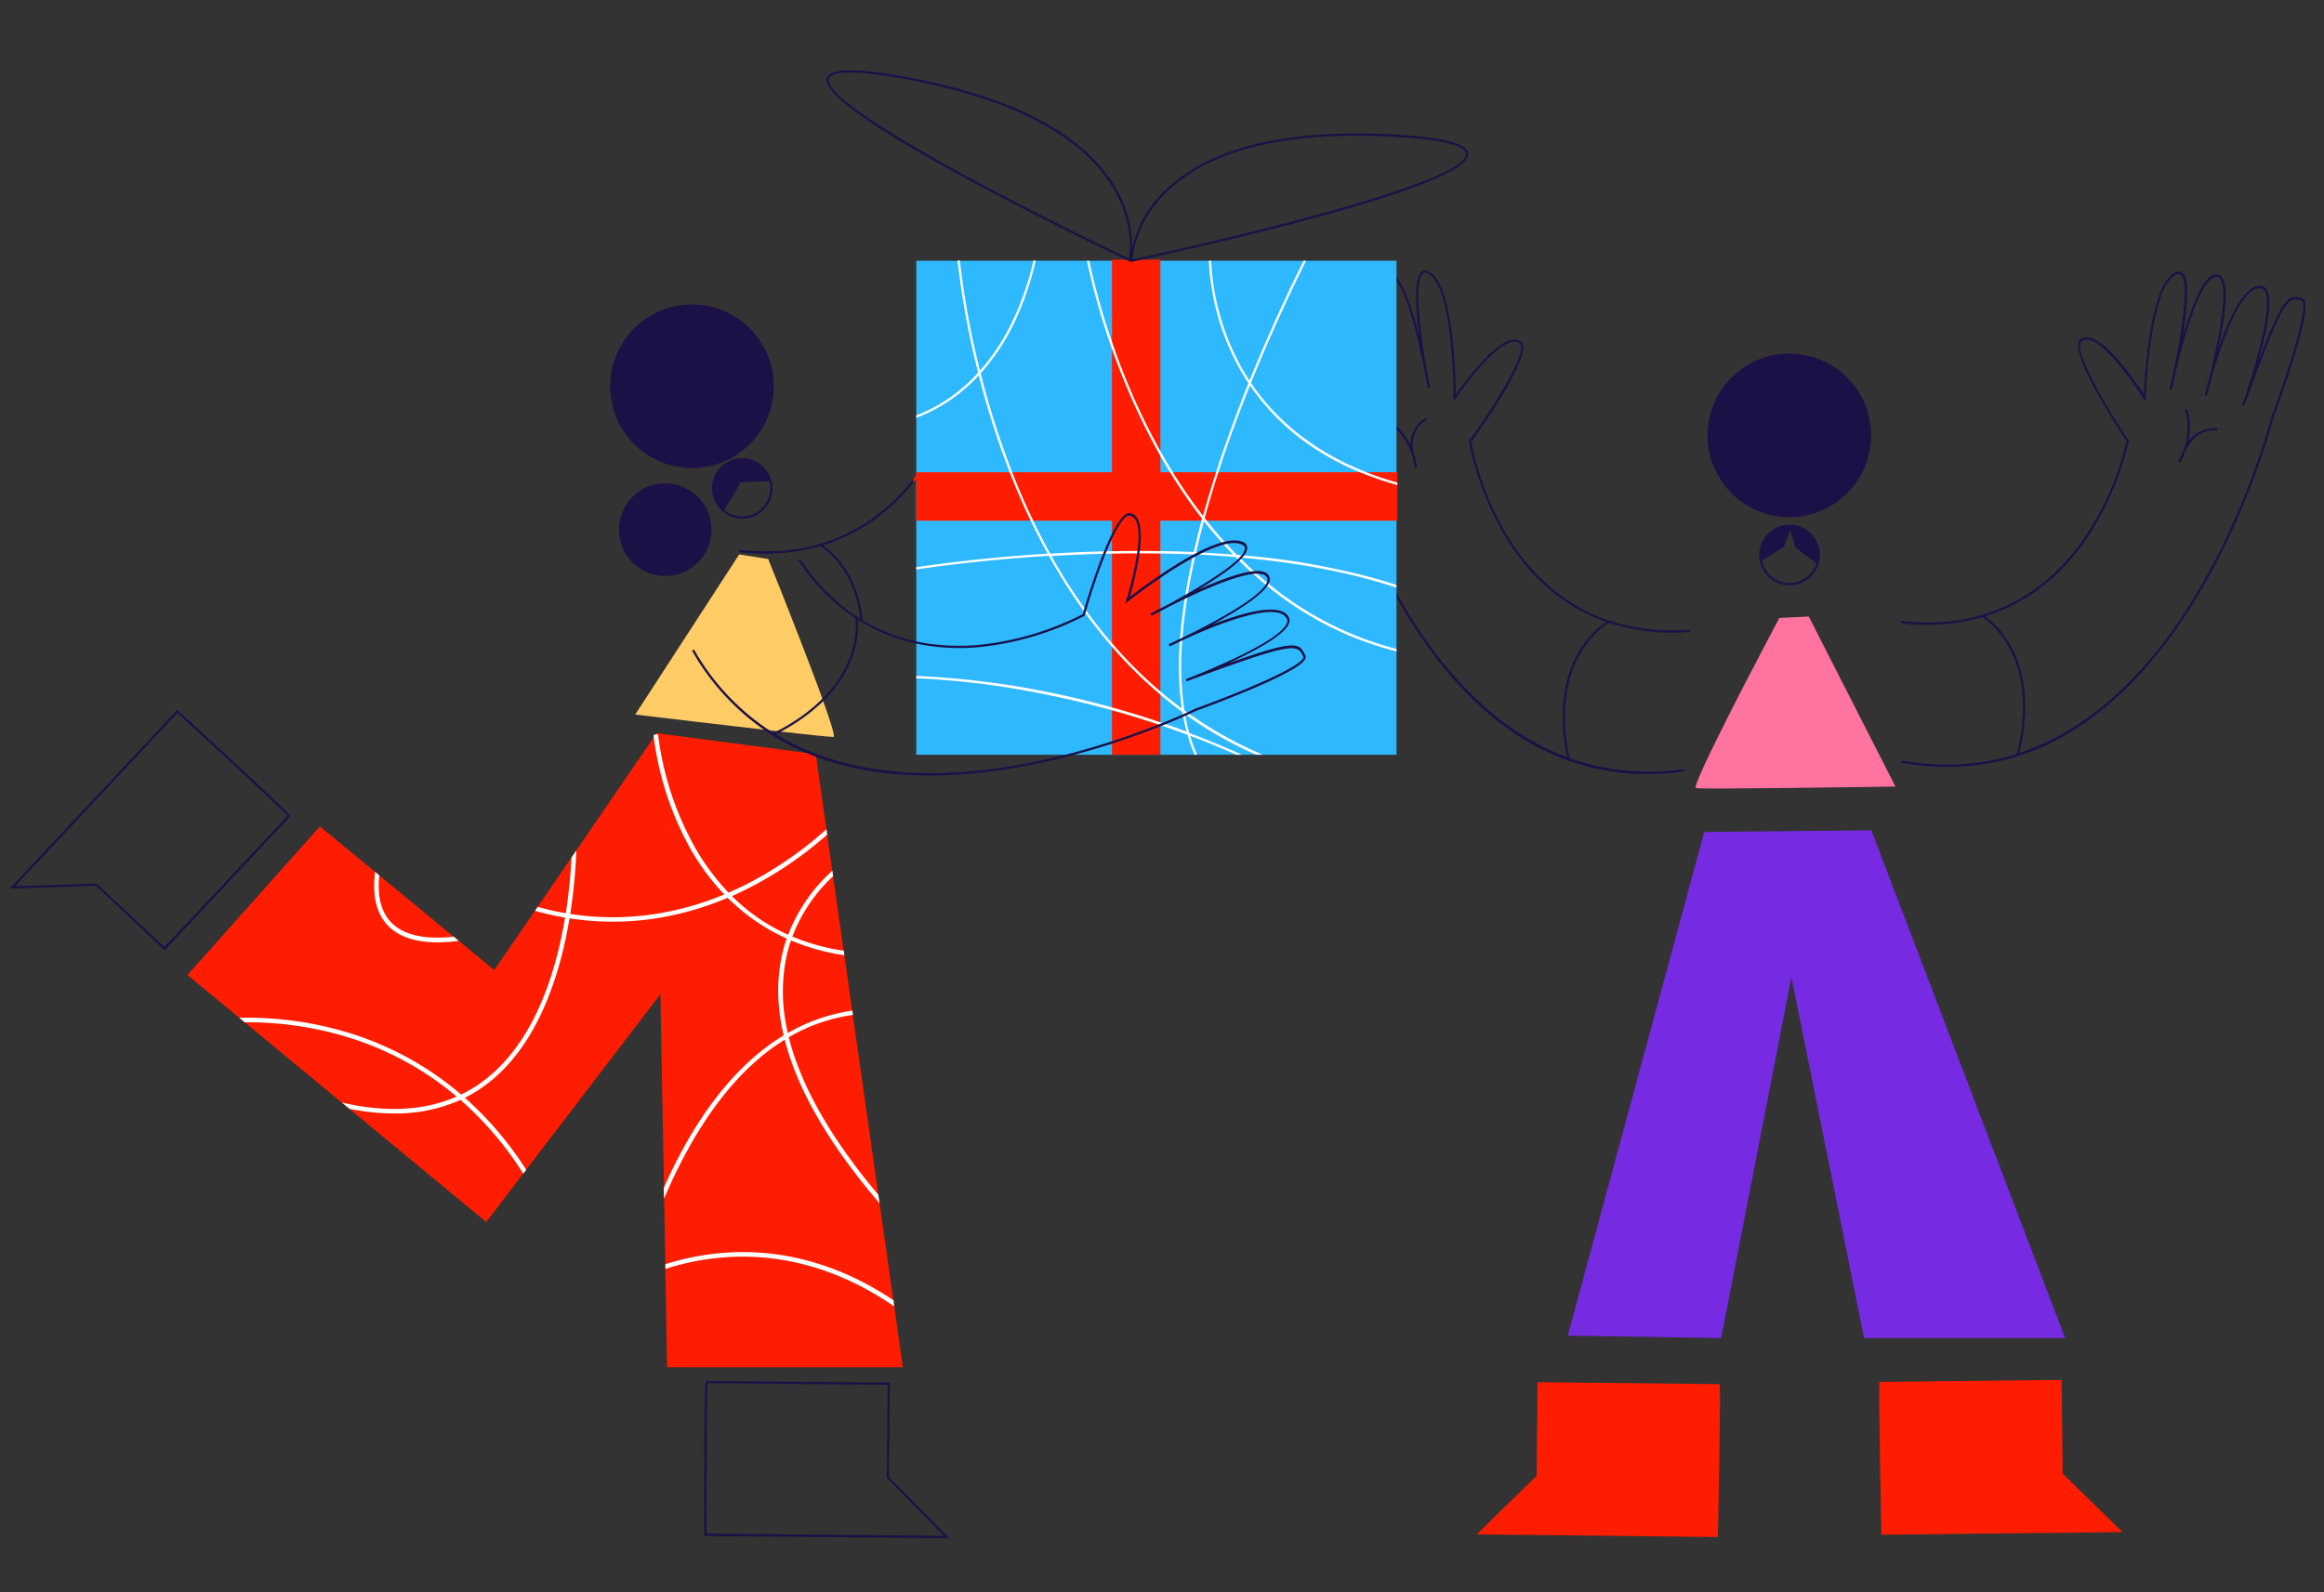
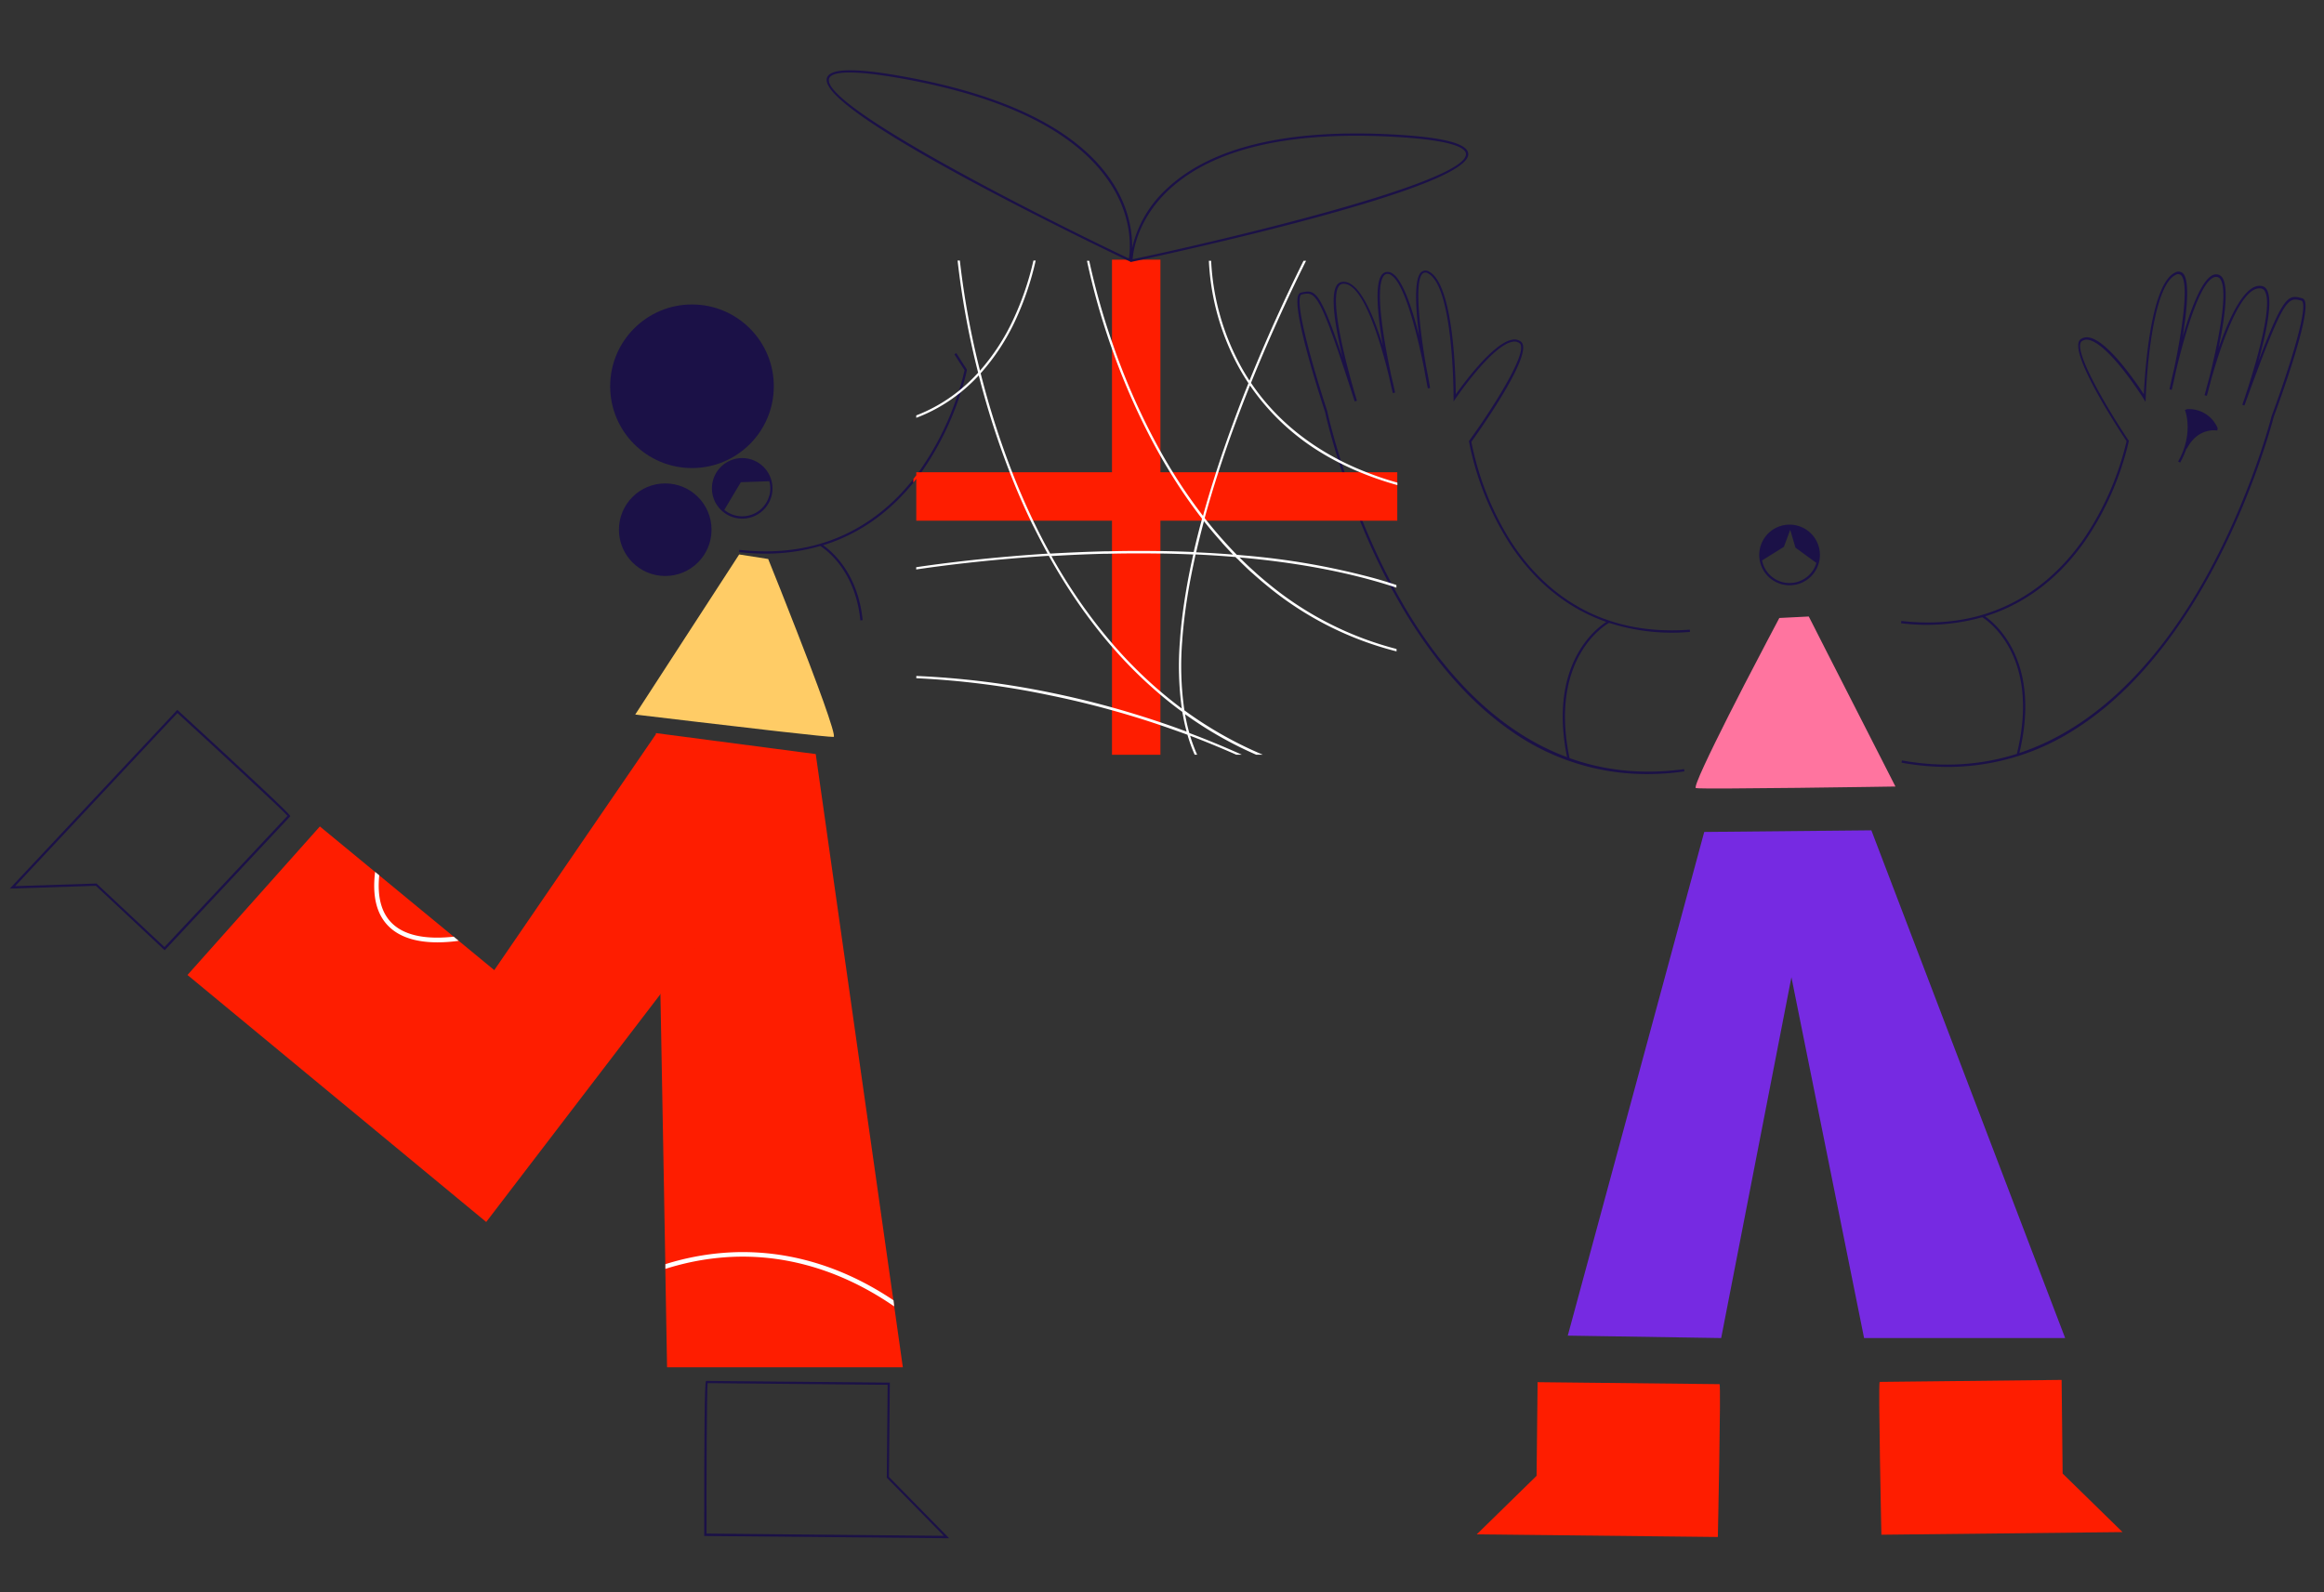
<svg xmlns="http://www.w3.org/2000/svg" id="Capa_1" data-name="Capa 1" viewBox="0 0 1025.94 703.13">
  <rect x="0" y="0" width="1025.94" height="703.13" fill="#333333" stroke="none" />
  <title>Mesa de trabajo 34</title>
  <path d="M748.67,348c2.69.64,88.08-.7,88.08-.7l-9.6-18.84-13.77-27-6.51-12.76-1.13-2.22h0l-4.19-8.25-.5-1-2.56-5-7,.35-6,.3s-2.34,4.41-5.85,11.09c-.15.29-.29.58-.45.87-2.58,4.9-5.71,10.9-9,17.24-2.34,4.53-4.74,9.23-7.06,13.82C754.77,332.52,747.45,347.7,748.67,348Z" fill="#ff749f" />
  <polygon points="739.14 397.22 739.16 397.21 739.14 397.2 739.14 397.22" fill="#1b1147" />
-   <path d="M624,199.85h0v0a34.88,34.88,0,0,1,1.59,6.65l-1,.14a29.74,29.74,0,0,0-8.06-17,18,18,0,0,0-3.39-2.81l.5-.86a18.15,18.15,0,0,1,2.89,2.23,27.72,27.72,0,0,1,6.17,8.54,13.75,13.75,0,0,1,6.65-12.27l.45.89C629.44,185.52,622.06,189.41,624,199.85Z" fill="#1b1147" />
  <path d="M692.87,334.75h0c-9-43.5,15.22-58.44,17.47-59.72h0a90.73,90.73,0,0,0,35.71,4l-.08-1c-42.58,3.22-66.54-19.53-79.13-39.17a129.46,129.46,0,0,1-17.3-43.76c3.43-4.76,28.05-39.38,21.9-44.22a4.69,4.69,0,0,0-3.79-.89c-8.28,1.28-21.4,19.1-25,24.17-.07-8.63-1-48.29-11.66-54.16a3,3,0,0,0-3.39,0c-3.47,2.55-2.72,15.84-1.13,28.3-2.6-10.39-6.08-21.33-10-25.93a8.28,8.28,0,0,0-1.65-1.53,3.8,3.8,0,0,0-3-.69,3.3,3.3,0,0,0-2.12,1.63c-2.88,4.61-1.34,18.63.78,30.94-4.27-13.93-10.78-29.51-18.2-28.21a3.28,3.28,0,0,0-2.27,1.65c-2.89,4.73-.3,19.35,2.69,31.77-10.32-30.51-12.3-30.07-18.34-28.73a1.69,1.69,0,0,0-1.09.87c-3.47,6.13,11.09,50,11.7,51.85,0,.19,1.81,8.41,5.74,21,.15.49.3,1,.46,1.48.43,1.36.89,2.76,1.37,4.21,2.11,6.41,4.71,13.66,7.83,21.38,3.51,8.67,7.68,17.93,12.57,27.26h0c.24.47.49.94.74,1.41.91,1.71,1.84,3.41,2.8,5.12q1.1,1.95,2.23,3.9a216.82,216.82,0,0,0,14.86,22.29c.28.38.57.76.86,1.13,10.21,13.17,21.28,23.87,33.1,32a103.61,103.61,0,0,0,59.6,18.71,115.93,115.93,0,0,0,16.47-1.19l-.14-1C724.55,342.22,707.74,340.1,692.87,334.75Zm-57-43.55-.88-1.12a212.19,212.19,0,0,1-15.44-23c-1.06-1.82-2.1-3.64-3.1-5.46-.49-.89-1-1.78-1.45-2.66-.25-.47-.5-.93-.74-1.4h0a299.35,299.35,0,0,1-12.84-27.69c-3.13-7.71-5.74-15-7.86-21.38-.41-1.23-.8-2.42-1.17-3.58h0c-.16-.49-.31-1-.46-1.45-4.12-13.09-6-21.71-6-21.93-4.19-12.59-14.49-46.32-11.79-51.09.19-.33.38-.37.44-.38,6.22-1.38,7.7-1.71,23.46,47.19l1-.3c-.13-.42-13.11-42.21-8.13-50.39a2.34,2.34,0,0,1,1.6-1.19c9.16-1.57,17.31,27,20.68,40.9.89,4.09,1.56,6.88,1.67,7.31l1-.22c-.09-.47-.68-3.35-1.69-7.49-2.71-12.67-7.37-37.56-3.55-43.68A2.41,2.41,0,0,1,612,121a2.82,2.82,0,0,1,2.25.55,9.11,9.11,0,0,1,2.21,2.31c5.35,7.49,9.94,27.45,12.25,39,.83,4.79,1.51,8.14,1.61,8.63l1-.18c-.08-.5-.69-4.18-1.73-9.35-2.64-15.4-5.53-38.25-1.38-41.3a2,2,0,0,1,2.32.13c11.23,6.17,11.15,54.38,11.15,54.86v1.64l.92-1.35c.16-.24,16.18-23.66,25.22-25.05a3.67,3.67,0,0,1,3,.68c4.15,3.27-11,27.52-22.21,43l-.12.16,0,.21A130.14,130.14,0,0,0,666,239.33c8.51,13.28,22.15,28,43.11,35.28-4.76,3.06-25.56,19-17.33,59.73C668.52,325.7,650.1,309.21,635.9,291.2Z" fill="#1b1147" />
  <path d="M1017.36,132.61a1.66,1.66,0,0,0-1.06-.91c-6-1.56-7.94-2.08-19.38,28,3.45-12.3,6.57-26.81,3.86-31.65a3.26,3.26,0,0,0-2.21-1.73c-7.39-1.56-14.44,13.76-19.22,27.53,2.57-12.23,4.62-26.19,1.92-30.9a3.36,3.36,0,0,0-2.07-1.71,3.84,3.84,0,0,0-3,.58c-4.7,2.94-9.26,15.31-12.66,27,2-12.4,3.29-25.65-.09-28.33a3,3,0,0,0-3.39-.06c-10.9,5.47-13.25,45.06-13.64,53.69-3.39-5.2-15.84-23.49-24.08-25.07a4.77,4.77,0,0,0-3.82.74c-6.32,4.62,17,40.12,20.27,45a129.33,129.33,0,0,1-18.87,43.07C906.57,257.1,881.81,279,839.35,274.2l-.12,1a90.75,90.75,0,0,0,35.84-2.65c2.21,1.36,25.89,17.19,15.27,60.32-15.05,4.8-31.93,6.31-50.73,2.91l-.18,1a115.37,115.37,0,0,0,20.4,1.87A103.66,103.66,0,0,0,916.09,322c18.63-11.78,35.73-29.79,50.81-53.55,25.67-40.42,36.77-84.05,36.86-84.43C1004.45,182.2,1020.61,138.86,1017.36,132.61Zm-14.55,51.14c-.11.43-11.17,43.91-36.75,84.19-16.22,25.54-40.73,53.35-74.6,64.56,9.73-40.46-10.51-57.13-15.14-60.33,21.22-6.54,35.39-20.71,44.38-33.68a129.79,129.79,0,0,0,19.07-43.65l0-.2-.11-.17c-10.63-15.9-24.89-40.69-20.63-43.81a3.76,3.76,0,0,1,3-.57c9,1.73,24.13,25.71,24.28,26l.87,1.38.05-1.63c0-.49,1.7-48.67,13.15-54.42a2,2,0,0,1,2.32,0c4,3.21.31,25.94-2.89,41.23-1.23,5.13-2,8.78-2.08,9.28l1,.21c.12-.48.92-3.81,1.92-8.56,3.11-13,9.54-36.76,16-40.78a2.8,2.8,0,0,1,2.26-.46,2.35,2.35,0,0,1,1.45,1.23c3.59,6.27-2,31-5.14,43.53-1.16,4.1-1.85,7-2,7.42l1,.26c.12-.43.9-3.19,1.93-7.26,3.89-13.73,13-42,22.17-40.1a2.33,2.33,0,0,1,1.55,1.25c4.68,8.35-9.82,49.64-10,50.06l.94.33c17.54-48.29,19-47.91,25.17-46.3a.71.71,0,0,1,.43.4C1019,137.94,1007.48,171.26,1002.81,183.75Z" fill="#1b1147" />
-   <path d="M979,189.11l-.18,1c-.35-.06-8.57-1.47-13.42,8l-.18-.09a35.18,35.18,0,0,1-2.79,6.24l-.88-.49c7.09-12.52,3.06-22.62,3-22.72l.92-.38c.14.32,2.47,6.14.53,14.51A13.73,13.73,0,0,1,979,189.11Z" fill="#1b1147" />
+   <path d="M979,189.11l-.18,1c-.35-.06-8.57-1.47-13.42,8l-.18-.09a35.18,35.18,0,0,1-2.79,6.24l-.88-.49c7.09-12.52,3.06-22.62,3-22.72l.92-.38A13.73,13.73,0,0,1,979,189.11Z" fill="#1b1147" />
  <path d="M802.78,241a13.39,13.39,0,1,0-8.67,16.8A13.38,13.38,0,0,0,802.78,241Zm-9,15.85a12.47,12.47,0,0,1-3.77.59,12.32,12.32,0,0,1-11.78-8.61,12.92,12.92,0,0,1-.35-1.36h0l9.62-6,2.8-7.52,2.3,7.86,9.25,6.76A12.28,12.28,0,0,1,793.81,256.82Z" fill="#1b1147" />
  <polygon points="752.34 367.36 826.12 366.64 911.67 590.84 822.91 590.84 790.83 431.51 759.82 590.84 692.1 589.77 752.34 367.36" fill="#762ae2" />
  <path d="M759.11,611.2l-80.33-.88-.45,41.35-26.42,25.85,106.44,1.16S759.78,611.9,759.11,611.2Z" fill="#fe1d00" />
  <path d="M829.78,610.2l80.33-.88.45,41.35L937,676.52l-106.45,1.16S829.11,610.9,829.78,610.2Z" fill="#fe1d00" />
-   <circle cx="789.9" cy="192.25" r="36.12" fill="#1b1147" />
  <path d="M426.82,163.26l0,.21c0,.08-.63,3.17-2.13,8.1-.17.56-.36,1.14-.55,1.76h0a130.18,130.18,0,0,1-16.4,33.77c-.33.47-.66.95-1,1.42-.69,1-1.42,1.95-2.19,2.93-.42.55-.85,1.1-1.3,1.65-9,11.11-21.91,22.13-39.88,27.66,3.44,2.37,15.35,12,17.44,33,0,0,0,0,0,.08l-1,.1-.09-.85c-2.49-22.05-16-31-17.61-32A85.89,85.89,0,0,1,338,244.46a106.47,106.47,0,0,1-11.72-.67l.11-1c38.81,4.38,62.86-13.53,76.86-31.29.44-.56.88-1.12,1.3-1.68l.95-1.29c.49-.66,1-1.32,1.41-2a127.86,127.86,0,0,0,15.82-32.11c.2-.59.39-1.17.56-1.72a95.89,95.89,0,0,0,2.52-9.26c-.45-.68-2.2-3.33-4.49-7l.85-.53c2.65,4.22,4.57,7.1,4.59,7.13Z" fill="#1b1147" />
-   <rect x="404.5" y="115.14" width="211.98" height="218.14" fill="#2eb9ff" />
  <path d="M616.83,208.53v21.38H512.27V333.28H490.89V229.91H404.5V211.46c-.42.55-.85,1.1-1.3,1.65V211.5c.44-.56.88-1.12,1.3-1.68v-1.29h86.39V114.66h21.38v93.87Z" fill="#fe1d00" />
  <path d="M615.32,59.4c-47-2.58-80.73,5.51-100.31,24a51.09,51.09,0,0,0-15.26,26.27c.18-6.24-.93-17.3-8.73-29.25C476.27,57.9,445.31,42.2,399,33.81c-21.46-3.89-32.56-3.7-33.94.59-2.08,6.48,19.8,22.08,65,46.36,29.8,16,60.41,30.72,67.09,33.91l1,.47.35.17.51.24v.17l.6-.12,2.15-.46,2.16-.47c10.9-2.37,40.78-9,70.25-16.8,49.62-13.14,74.52-23.24,74-30C647.85,63.36,637.09,60.59,615.32,59.4Zm-117,54.73C459.68,95.79,362.22,46.6,366,34.71c.45-1.43,2.67-2.7,9.14-2.7,5,0,12.49.76,23.66,2.78,46,8.34,76.72,23.88,91.32,46.19C500.53,96.83,498.88,111.05,498.36,114.13Zm1.7.35c.2-3.11,1.89-17.32,15.66-30.33,17-16.1,44.94-24.22,83.13-24.22q7.9,0,16.42.47c26,1.42,31.72,4.88,31.92,7.52C648.15,80.38,541.93,105.62,500.06,114.48Z" fill="#1b1147" />
  <path d="M368,325.39c-.9.11-10.65-.91-23.33-2.34l-1.77-.2-3.17-.36-2.38-.28C317.16,319.91,293,317,284,315.94l-3.57-.43,3.87-5.95,20.65-31.82,4.87-7.5,16.49-25.41,12.81,2s2.15,5.32,5.29,13.2c.71,1.8,1.48,3.74,2.28,5.79,3.24,8.18,7.07,18,10.6,27.23,1.3,3.44,2.57,6.8,3.75,10,.7,1.9,1.38,3.74,2,5.49.12.35.25.7.37,1C366.7,318.78,368.74,325.28,368,325.39Z" fill="#fc6" />
  <path d="M331,202.7a13.37,13.37,0,1,0,9.6,16.29A13.41,13.41,0,0,0,331,202.7Zm8.63,16a12.37,12.37,0,0,1-12,9.28,12.55,12.55,0,0,1-3.1-.4,12.33,12.33,0,0,1-4.78-2.44l7.3-12.22,12.56-.42h0A12.25,12.25,0,0,1,339.67,218.74Z" fill="#1b1147" />
  <path d="M398.56,603.74H294.48l-.77-43.42,0-2.09-.52-28.88-.08-4.87L291.55,439v0l-.6-33.67,0-2-1.27-71v0l-.14-7.91h0v-.71l66.13,8.68h0l4.44.58.18,1.27h0l4.55,32,.33,2.37,2.27,16,.34,2.4,4.68,32.93.29,2,3.47,24.45.27,1.91,11.3,79.48h0l.52,3.7h0l6.09,42.83.38,2.68Z" fill="#fe1d00" />
  <polygon points="357.93 352.1 328.12 391.1 325.46 394.58 323.97 396.54 322.84 398.02 291.55 438.96 291.55 438.99 232.24 516.56 230.95 518.25 214.64 539.59 154.25 489.64 150.9 486.88 108.02 451.41 105.65 449.45 82.76 430.52 141.21 364.93 165.59 385.02 167.42 386.53 200.3 413.63 202.49 415.43 218.2 428.38 236.17 402.15 237.36 400.41 252.26 378.66 254.39 375.54 288.62 325.56 289.49 324.3 289.5 324.3 289.5 324.31 290.54 324.72 290.54 324.73 357.93 352.1" fill="#fe1d00" />
  <path d="M392.43,652.14l.39-41.23v-.4h-1.15l-79.89-.75-.15.15c-.55.55-.8,23.38-.76,67.83v.5l108.15,1Zm-80-41.39,79.42.75-.38,41,25.19,25.67-104.75-1C311.85,652,312,614.82,312.39,610.75Z" fill="#1b1147" />
-   <path d="M388.27,531.34c-22.23-26-36.21-50.11-41.86-72.24q-22.91,14.11-40.88,45.13a221.32,221.32,0,0,0-12.38,25.12l-.08-4.87a217.59,217.59,0,0,1,10.7-21.22c11.15-19.27,24.09-34,38.47-43.7,1.22-.83,2.46-1.62,3.7-2.37q-4.31-18.35-.87-34.77a67.78,67.78,0,0,1,2.2-8A87.59,87.59,0,0,1,322.84,398c-.54-.51-1.08-1-1.61-1.56A134.79,134.79,0,0,1,291,405.29a124.54,124.54,0,0,1-16.67,1.63c-1.27,0-2.53.06-3.76.06a124.12,124.12,0,0,1-19.15-1.48c-4.09,24.44-13.44,54.45-34.68,71.76a62.28,62.28,0,0,1-11.51,7.47,150,150,0,0,1,27.06,31.83L231,518.25a147.89,147.89,0,0,0-27.74-32.58,69.35,69.35,0,0,1-29.22,6,100.65,100.65,0,0,1-19.74-2.05l-3.35-2.76c19.46,4.49,36.42,3.6,50.63-2.66a136.62,136.62,0,0,0-47.08-25.9A151.52,151.52,0,0,0,108,451.41l-2.37-2A154.27,154.27,0,0,1,155,456.38a138.59,138.59,0,0,1,48.56,26.92h0a60.41,60.41,0,0,0,11.88-7.59c20.8-16.94,30-46.44,34-70.53a118.55,118.55,0,0,1-13.24-3l1.19-1.74a119.45,119.45,0,0,0,12.37,2.81,233.67,233.67,0,0,0,2.53-24.56l2.13-3.12a236,236,0,0,1-2.7,28,122.7,122.7,0,0,0,39.22-.26,132.11,132.11,0,0,0,28.81-8.36,101.91,101.91,0,0,1-15-20.22,138.33,138.33,0,0,1-15.11-42.45v0c-.56-3.06-.87-5.37-1-6.66-.09-.74-.13-1.15-.13-1.18l1-.08h0l1-.08s0,.19.05.5h0a135.63,135.63,0,0,0,16,49,101.56,101.56,0,0,0,15.05,20.37c2.16-.94,4.34-1.94,6.55-3a166.32,166.32,0,0,0,36.68-25l.33,2.37a165.16,165.16,0,0,1-39.67,26.09l-2.39,1.08.9.88a83.45,83.45,0,0,0,23.92,16.19,73.43,73.43,0,0,1,19.51-28.28l.34,2.4a71.17,71.17,0,0,0-18,26.68,94.08,94.08,0,0,0,22.7,6.25l.29,2a96.27,96.27,0,0,1-23.6-6.54,64.67,64.67,0,0,0-2.09,7.61,77.09,77.09,0,0,0,.73,33.27,79.2,79.2,0,0,1,28.43-9.89l.27,1.91A76.82,76.82,0,0,0,348.2,458c5.29,21.29,18.51,44.57,39.55,69.6h0Z" fill="#fff" />
  <path d="M202.49,415.43a68.79,68.79,0,0,1-9.38.68c-8,0-16.05-1.69-21.46-7s-7.38-13.32-6.06-24.11l1.83,1.51c-.95,9.49.93,16.58,5.63,21.17,6.5,6.35,17.44,7,27.25,5.93Z" fill="#fff" />
  <path d="M394.74,576.86C367.46,558.07,341.92,554.13,323,555a113.69,113.69,0,0,0-29.25,5.3l0-2.09a115.07,115.07,0,0,1,29.1-5.21c19-.89,44.42,2.94,71.59,21.16Z" fill="#fff" />
  <circle cx="305.48" cy="170.56" r="36.12" fill="#1b1147" />
  <circle cx="293.67" cy="233.9" r="20.44" fill="#1b1147" />
  <path d="M128.06,360.26c0-.78-16.67-16.42-49.41-46.48l-.38-.33L4.32,392.37l38-1.23,30.09,28.2.29.27.79-.84,54.63-58.3ZM72.61,418.19l-30-28.06L6.7,391.29l71.63-76.44c18.58,17.06,45.88,42.33,48.59,45.39Z" fill="#1b1147" />
  <path d="M616.48,213q-7.07-2-13.32-4.51-6-2.35-11.21-5l-1.25-.65c-18.42-9.65-30.51-22-38.44-33.78,9.26-22.9,18.52-42.3,24.32-53.92h-1.12c-5.77,11.58-14.81,30.55-23.87,52.92-1.26-1.91-2.4-3.8-3.45-5.66a107.64,107.64,0,0,1-13.48-47.26h-1a108.66,108.66,0,0,0,13.58,47.71q1.83,3.26,3.89,6.35c-2.37,5.88-4.74,12-7,18.24-2.46,6.68-4.93,13.76-7.29,21.09-2,6.26-4,12.71-5.76,19.26a220.8,220.8,0,0,1-13.32-19.26q-2.9-4.68-5.45-9.26c-.29-.51-.57-1-.85-1.53A296.59,296.59,0,0,1,493,156.93c-.38-1-.74-2.05-1.1-3.05l-1-2.89a311.44,311.44,0,0,1-10.06-35.85h-1A312.54,312.54,0,0,0,490,151.56h0c.28.8.57,1.6.86,2.42,0,.13.09.26.13.39s0,0,0,0a299.22,299.22,0,0,0,19.5,43.79c.58,1.05,1.15,2.08,1.74,3.11,1.39,2.46,2.82,4.87,4.27,7.23a223.52,223.52,0,0,0,14.14,20.54c-.07.28-.15.56-.22.84q-1.85,6.89-3.46,13.87-6.57-.28-13.35-.41l-1.38,0q-4.59-.07-9.11-.07h-1q-5.7,0-11.25.13l-2.45.05-1.08,0c-8.24.22-16.19.58-23.72,1q-3.56-6.39-6.6-12.67c-.18-.35-.35-.71-.52-1.06a1.86,1.86,0,0,1-.1-.2l-.33-.7c-3.43-7.15-6.51-14.31-9.27-21.38a371.31,371.31,0,0,1-13.89-43.59,95.71,95.71,0,0,0,15.22-23.15,130.17,130.17,0,0,0,9.08-26.65h-1a128,128,0,0,1-9,26.25,94.49,94.49,0,0,1-14.59,22.37,367.56,367.56,0,0,1-8.89-48.62h-1a369.9,369.9,0,0,0,9.07,49.52,74.74,74.74,0,0,1-7.17,6.91c-.46.39-.93.78-1.41,1.16a69.71,69.71,0,0,1-18.74,10.79v1.07a70.67,70.67,0,0,0,18.18-10.14c.48-.36,1-.74,1.42-1.11h0a75.57,75.57,0,0,0,8-7.49,370,370,0,0,0,13.63,42.69c2.74,7.06,5.81,14.23,9.23,21.38.17.37.35.74.53,1.11s.26.54.4.81.34.7.51,1h0c2,4,4,7.9,6.09,11.71q-7.5.48-14.38,1.05l-1.29.11c-19.37,1.63-34.5,3.67-42.34,4.84v1c7.66-1.14,22.52-3.16,41.59-4.78l1.3-.12c5-.41,10.2-.8,15.66-1.14a247.38,247.38,0,0,0,15.3,24.24c.24.34.48.68.74,1q5.66,7.83,11.8,14.89a193.21,193.21,0,0,0,21.38,21.18q3.43,2.91,7,5.62c.9.69,1.81,1.36,2.72,2,0,.31.1.62.16.93s.12.68.19,1q.64,3.48,1.54,6.78-4.83-1.8-9.54-3.42l-1.46-.49-.6-.21c-7.4-2.5-14.55-4.68-21.38-6.58-9.86-2.74-19.05-4.88-27.35-6.57a370.56,370.56,0,0,0-59-7.31v1A368.66,368.66,0,0,1,463.34,307c8.35,1.7,17.61,3.86,27.55,6.63,6.58,1.83,13.45,3.92,20.56,6.31l.82.28.64.22q5.55,1.89,11.3,4c.29,1,.61,2.06.95,3.07.67,2,1.41,3.9,2.23,5.75h1.1c-.88-1.94-1.67-4-2.38-6.07-.26-.76-.5-1.53-.73-2.31q10,3.78,20.4,8.38h2.44c-7.88-3.56-15.64-6.74-23.19-9.58-.7-2.46-1.28-5-1.76-7.62,0-.23-.09-.46-.13-.7.21.16.43.31.65.46a169.29,169.29,0,0,0,30.78,17.44h2.92a171.54,171.54,0,0,1-32.41-18l-.94-.67h0l-1.29-.94a137,137,0,0,1-.92-31.07c0-.39.05-.79.08-1.19.46-5.8,1.19-11.73,2.14-17.7.09-.61.19-1.23.3-1.85.89-5.37,2-10.79,3.17-16.19,0-.27.12-.55.18-.83l1.26.06h0c5.36.26,10.82.62,16.34,1.08.31.32.63.64,1,.95s.43.45.66.67q2.47,2.47,5,4.81l1,.86q2.78,2.52,5.63,4.86h0l.75.62L561,260a146.08,146.08,0,0,0,55.51,27.63v-1.06A146.27,146.27,0,0,1,560,257.75l-.8-.66q-2.35-1.93-4.61-3.95h0l-1-.92q-3-2.67-5.74-5.43l-.67-.66v0h0l1.18.11c21.83,2,44.51,5.74,65.35,12.36L615,259l1.45.49v-1.18l-2.19-.71h0l-1.34-.43h0q-3-.94-6.19-1.83a323.12,323.12,0,0,0-57.61-10.08l-1.12-.1-2-.18h0q-2.38-2.43-4.64-4.92c-.26-.27-.51-.55-.75-.83q-4.15-4.59-7.89-9.32l-.91-1.14c1.88-6.89,3.92-13.67,6.05-20.24,2.32-7.21,4.75-14.17,7.17-20.74,2.22-6,4.5-11.92,6.78-17.59a102.38,102.38,0,0,0,31.4,29.66q3.84,2.35,8,4.46l1.25.62h0q3.84,1.91,7.89,3.58a143,143,0,0,0,16.18,5.59l.35.1v-1.08ZM526.74,245c-.1.43-.2.87-.29,1.31-1.2,5.41-2.25,10.83-3.12,16.22-.11.58-.2,1.15-.28,1.72-.94,6-1.65,11.87-2.09,17.66,0,.4-.05.8-.08,1.2a138.81,138.81,0,0,0,.83,29.75q-4.87-3.63-9.44-7.53A194.8,194.8,0,0,1,490.89,284c-4.07-4.72-7.87-9.56-11.41-14.46l-.74-1a246.85,246.85,0,0,1-14.57-23c7.25-.44,14.88-.79,22.78-1l1.08,0,2.86-.06q5.49-.12,11.11-.12h1q4.59,0,9.25.07l1.36,0q6.43.12,13.15.41A1.16,1.16,0,0,0,526.74,245Zm12.66-5.42c.24.27.48.55.73.82,1.38,1.53,2.77,3,4.19,4.48q-6.6-.53-13.45-.87l-2-.1-.82,0c1.06-4.62,2.22-9.22,3.44-13.78Q535.32,235,539.4,239.54Z" fill="#fff" />
-   <path d="M576.27,289.47c-2.68-5.58-3.56-7.4-33.91,3.37C554,287.5,567.05,280.49,569,275.3a3.3,3.3,0,0,0-.1-2.81c-3.59-6.64-19.84-2.11-33.43,3.16,9.88-5.35,20.53-11.92,23.93-16.91a7.69,7.69,0,0,0,.6-1,5.42,5.42,0,0,0,.27-.63,3.36,3.36,0,0,0,0-2.68,3.83,3.83,0,0,0-2.42-1.94,11,11,0,0,0-4.26-.28c-.48,0-1,.09-1.5.17-6.2.93-14.94,4.32-23,7.93,6.93-4.16,13.93-8.8,18-12.74.28-.26.55-.53.79-.79s.36-.38.53-.57.56-.65.8-1a5.68,5.68,0,0,0,1.43-3.33,3,3,0,0,0-2.15-2.63c-2-.86-4.71-.79-7.81-.07-.39.09-.79.2-1.2.31a59.21,59.21,0,0,0-10.57,4.33q-.47.23-.93.48l-.82.44h0l-.33.17c-5,2.66-10,5.83-14.47,8.85-6.21,4.18-11.32,8.06-13.62,9.83A140.39,140.39,0,0,0,503,244.28c.05-.33.1-.67.14-1,.65-5.25.72-10.24-.57-13.37a7.42,7.42,0,0,0-.41-.85,4.7,4.7,0,0,0-3-2.43c-1.49-.36-3.15.93-4.86,3.28a41,41,0,0,0-3.39,5.72c-1.2,2.37-2.38,5.05-3.53,7.86-.14.33-.28.67-.41,1-3.58,8.94-6.7,18.91-8.21,24q-.23.74-.39,1.32c-.18.58-.31,1.06-.41,1.4a129.16,129.16,0,0,1-45.05,13.47,94.93,94.93,0,0,1-20.92-.21l-.31,0h0c-2.35-.3-4.74-.71-7.15-1.23a77.63,77.63,0,0,1-23.74-9.4l-1.08-.67c-9.39-5.88-18.48-14.37-26.55-26.38l-.83.56a91,91,0,0,0,25.21,25.62c.3,2,2.25,18.9-14.48,35.6a80.49,80.49,0,0,1-20.18,14.33c-.47.25-1,.49-1.45.73-.58-.35-1.15-.72-1.72-1.09a104.35,104.35,0,0,1-33.33-35.71l-.87.5a106.59,106.59,0,0,0,31.82,34.93,104.36,104.36,0,0,0,18.32,10.06h0c1.52.66,3.06,1.27,4.62,1.85h0c2,.74,4,1.44,6.06,2.08,13.27,4.15,28,6.23,44.13,6.23A215.15,215.15,0,0,0,440,340.3a284.87,284.87,0,0,0,34.19-7c5.9-1.57,11.49-3.25,16.68-4.92,8.27-2.68,15.52-5.36,21.38-7.69l.64-.25,1.42-.57c3.16-1.28,5.85-2.42,8-3.36.33-.15.64-.29.94-.41l.52-.24,1.29-.58c2-.91,3.11-1.45,3.17-1.48,1.85-.67,45.35-16.39,48-22.91A1.63,1.63,0,0,0,576.27,289.47Zm-.93,1c-2.07,5.07-34.94,17.85-47.48,22.37-.07,0-1.38.67-3.72,1.73h0l-1,.47-.24.11h0l-.7.3c-2.41,1.06-5.54,2.39-9.27,3.89l-.6.24-.82.32c-5.69,2.25-12.65,4.82-20.56,7.39-6.33,2.05-13.26,4.1-20.63,6a277.51,277.51,0,0,1-30.37,6c-30,4.16-67,3.46-97.49-15.11l2.22-1.15a81.27,81.27,0,0,0,18.78-13.49c15.92-15.66,15.62-31.68,15.2-35.94a78.53,78.53,0,0,0,25.9,10.6A93.15,93.15,0,0,0,433,285.67,130.05,130.05,0,0,0,478.61,272l.18-.1.06-.2.24-.85.39-1.31c2.34-8,5.42-17.26,8.55-25,.14-.34.27-.68.41-1,.82-2,1.64-3.89,2.45-5.62a44.4,44.4,0,0,1,4.5-7.93c1.31-1.7,2.5-2.56,3.52-2.31a3.75,3.75,0,0,1,2.4,2,3,3,0,0,1,.18.36c1.42,2.91,1.35,8,.65,13.37-.05.33-.09.67-.14,1a149.92,149.92,0,0,1-4.77,20.57l-.49,1.56,1.28-1c.15-.12,6.24-4.93,14.25-10.36,4.37-3,9.31-6.1,14.18-8.77l1.16-.62,1.44-.77h0c.61-.31,1.21-.62,1.81-.91a51.7,51.7,0,0,1,9.26-3.61c.42-.12.82-.21,1.22-.3,2.65-.56,4.94-.58,6.67.16,1,.43,1.51,1,1.54,1.74a5.31,5.31,0,0,1-1.55,3.2c-.26.3-.54.62-.86,1l0,0-.78.78c-4.59,4.39-13.43,10-21.91,14.93l-1.11.65c-2.44,1.4-4.84,2.73-7.07,3.94-1.49.75-2.83,1.45-4,2.05-2.51,1.31-4.13,2.2-4.44,2.37l.47.89c.3-.15,1.76-.89,4-2.05l3.8-2c2.06-1.05,4.43-2.23,7-3.45l1.09-.52c9.67-4.58,21.53-9.58,28.85-10.44a12.58,12.58,0,0,1,1.57-.11h0a8.67,8.67,0,0,1,2.93.31,2.82,2.82,0,0,1,1.82,1.43,2.36,2.36,0,0,1,0,1.9c0,.1-.08.21-.13.31a7.35,7.35,0,0,1-.55,1h0c-4.55,6.9-24.94,17.55-35.83,22.9l-.8.37-1,.48c-2.86,1.33-4.73,2.28-5.1,2.45l.44.91c.32-.15,2-.93,4.58-2.16l1-.49,1.16-.57c13-5.92,40.49-17.26,44.91-9.05a2.29,2.29,0,0,1,.06,2c-3.34,9-44.21,24.63-44.62,24.79l.35.93c48.17-17.87,48.83-16.51,51.59-10.76A.62.62,0,0,1,575.34,290.49Z" fill="#1b1147" />
</svg>